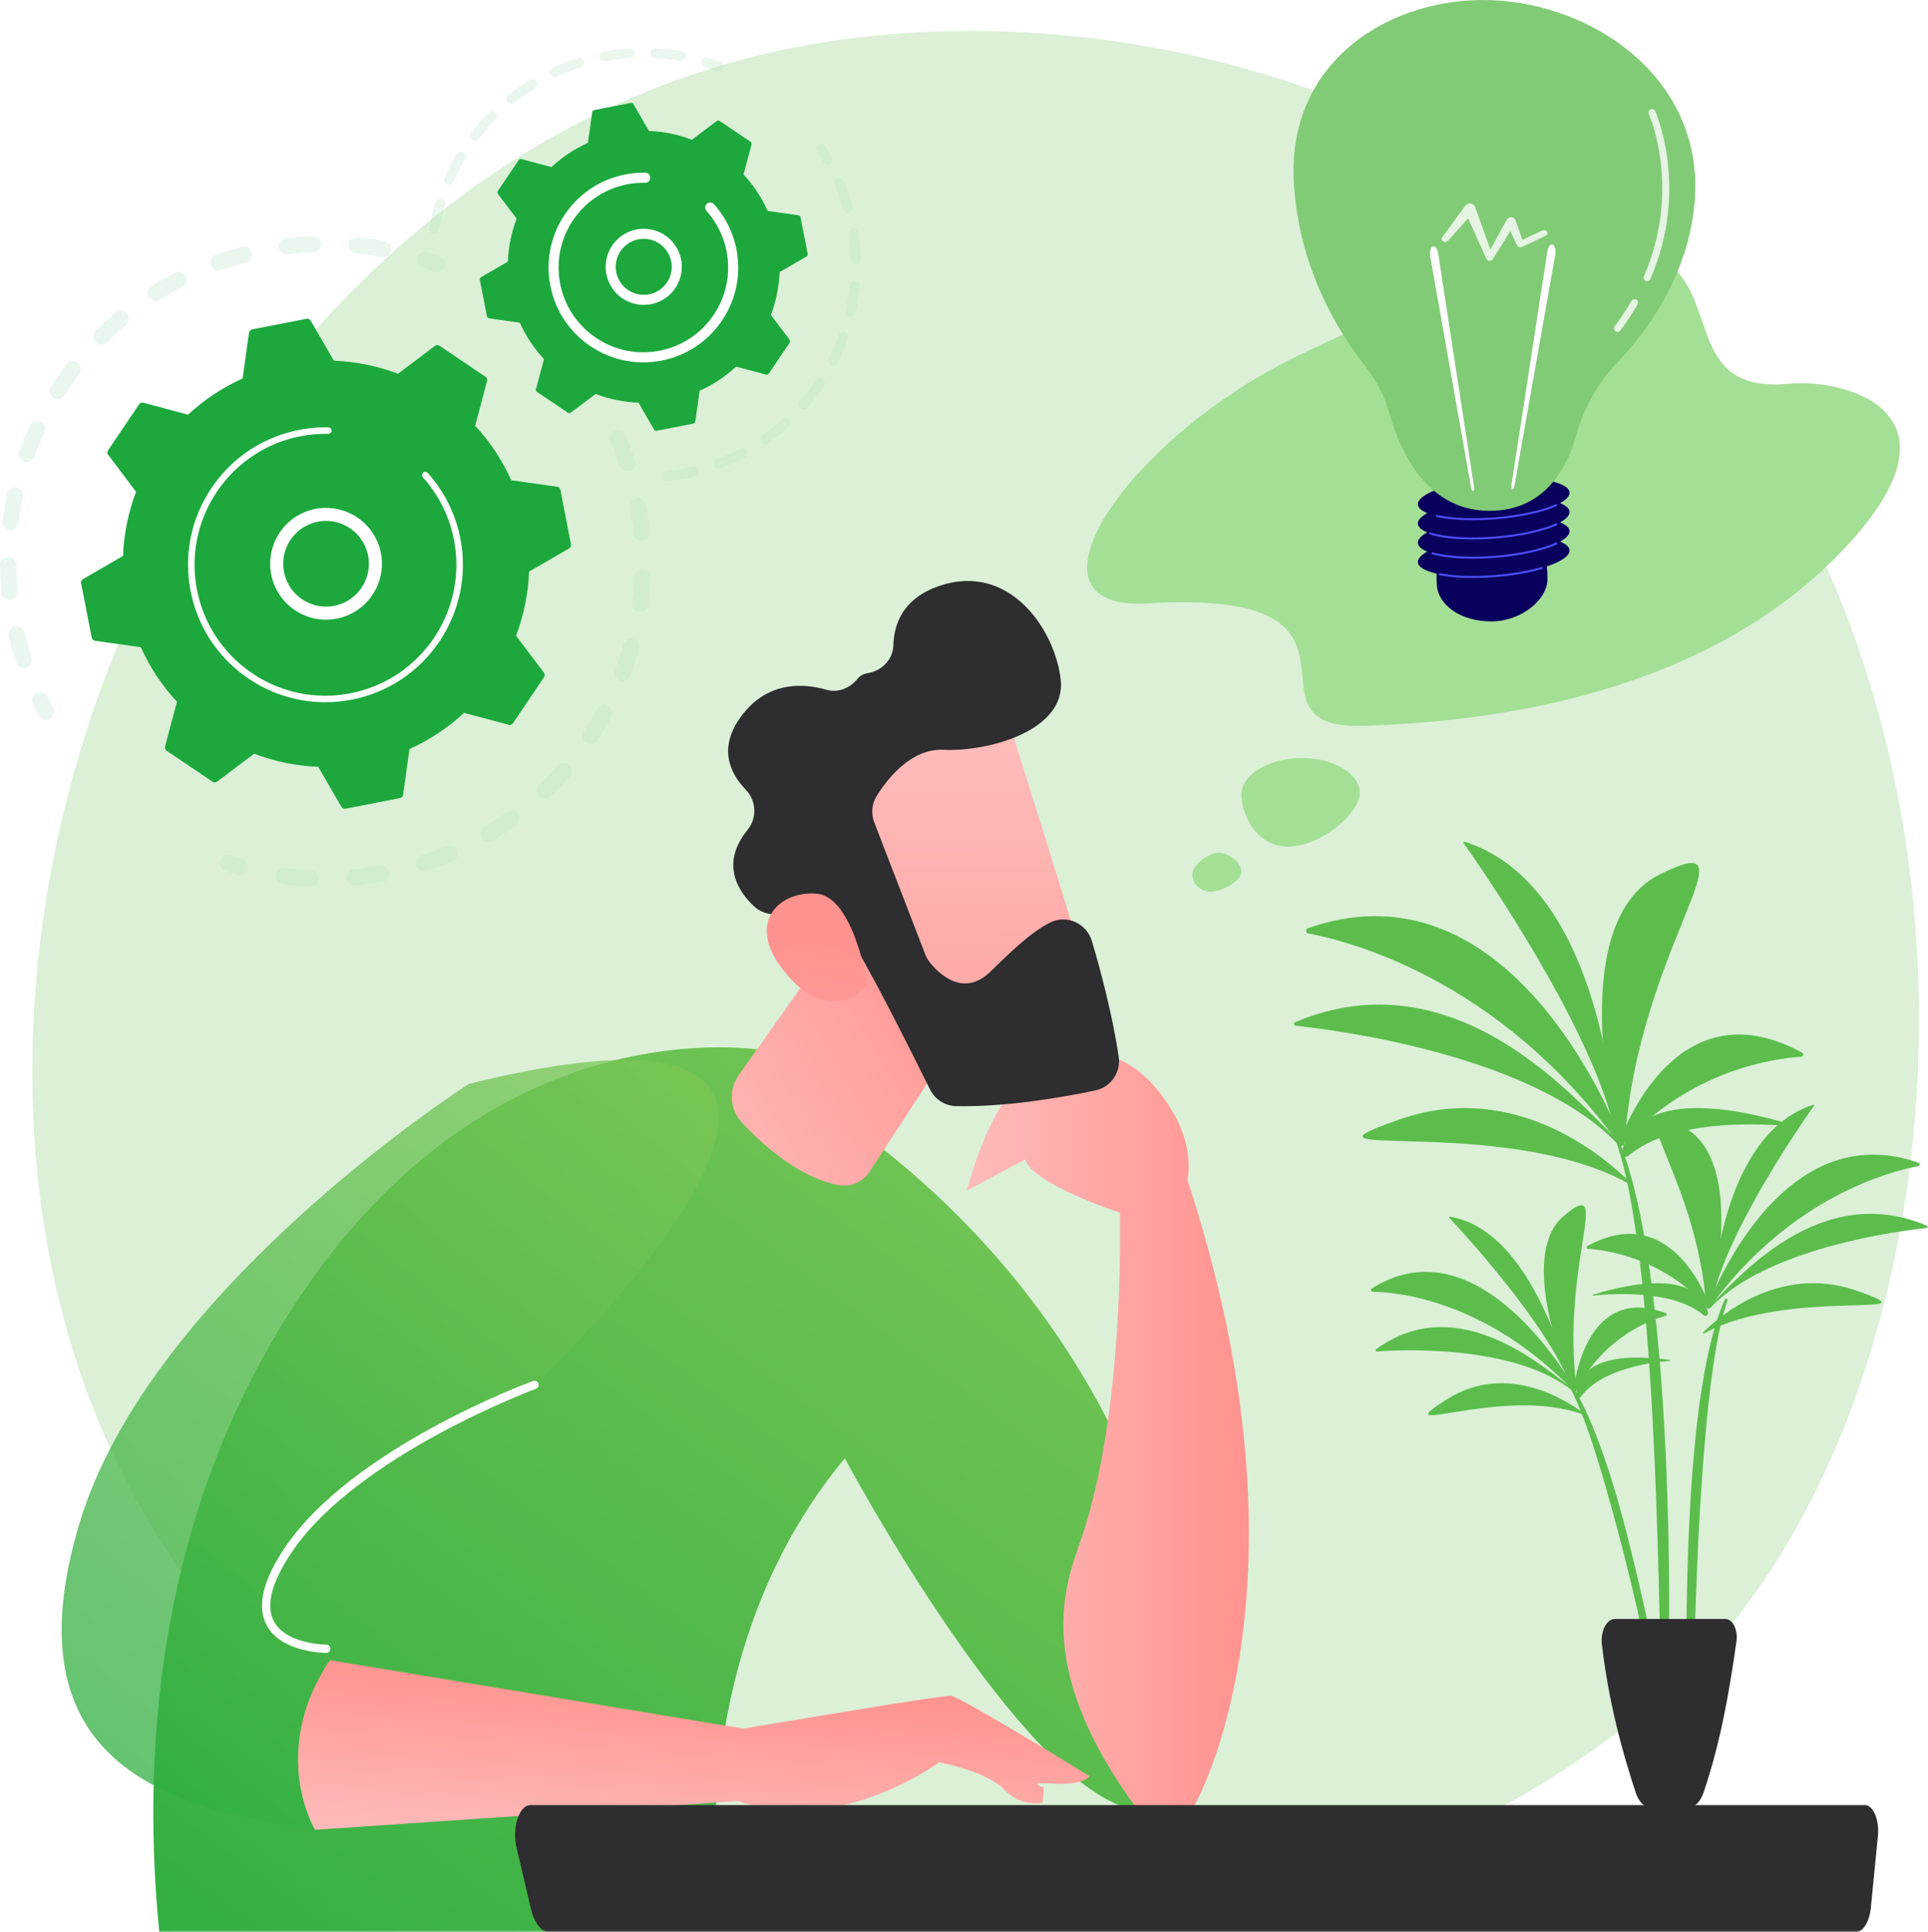
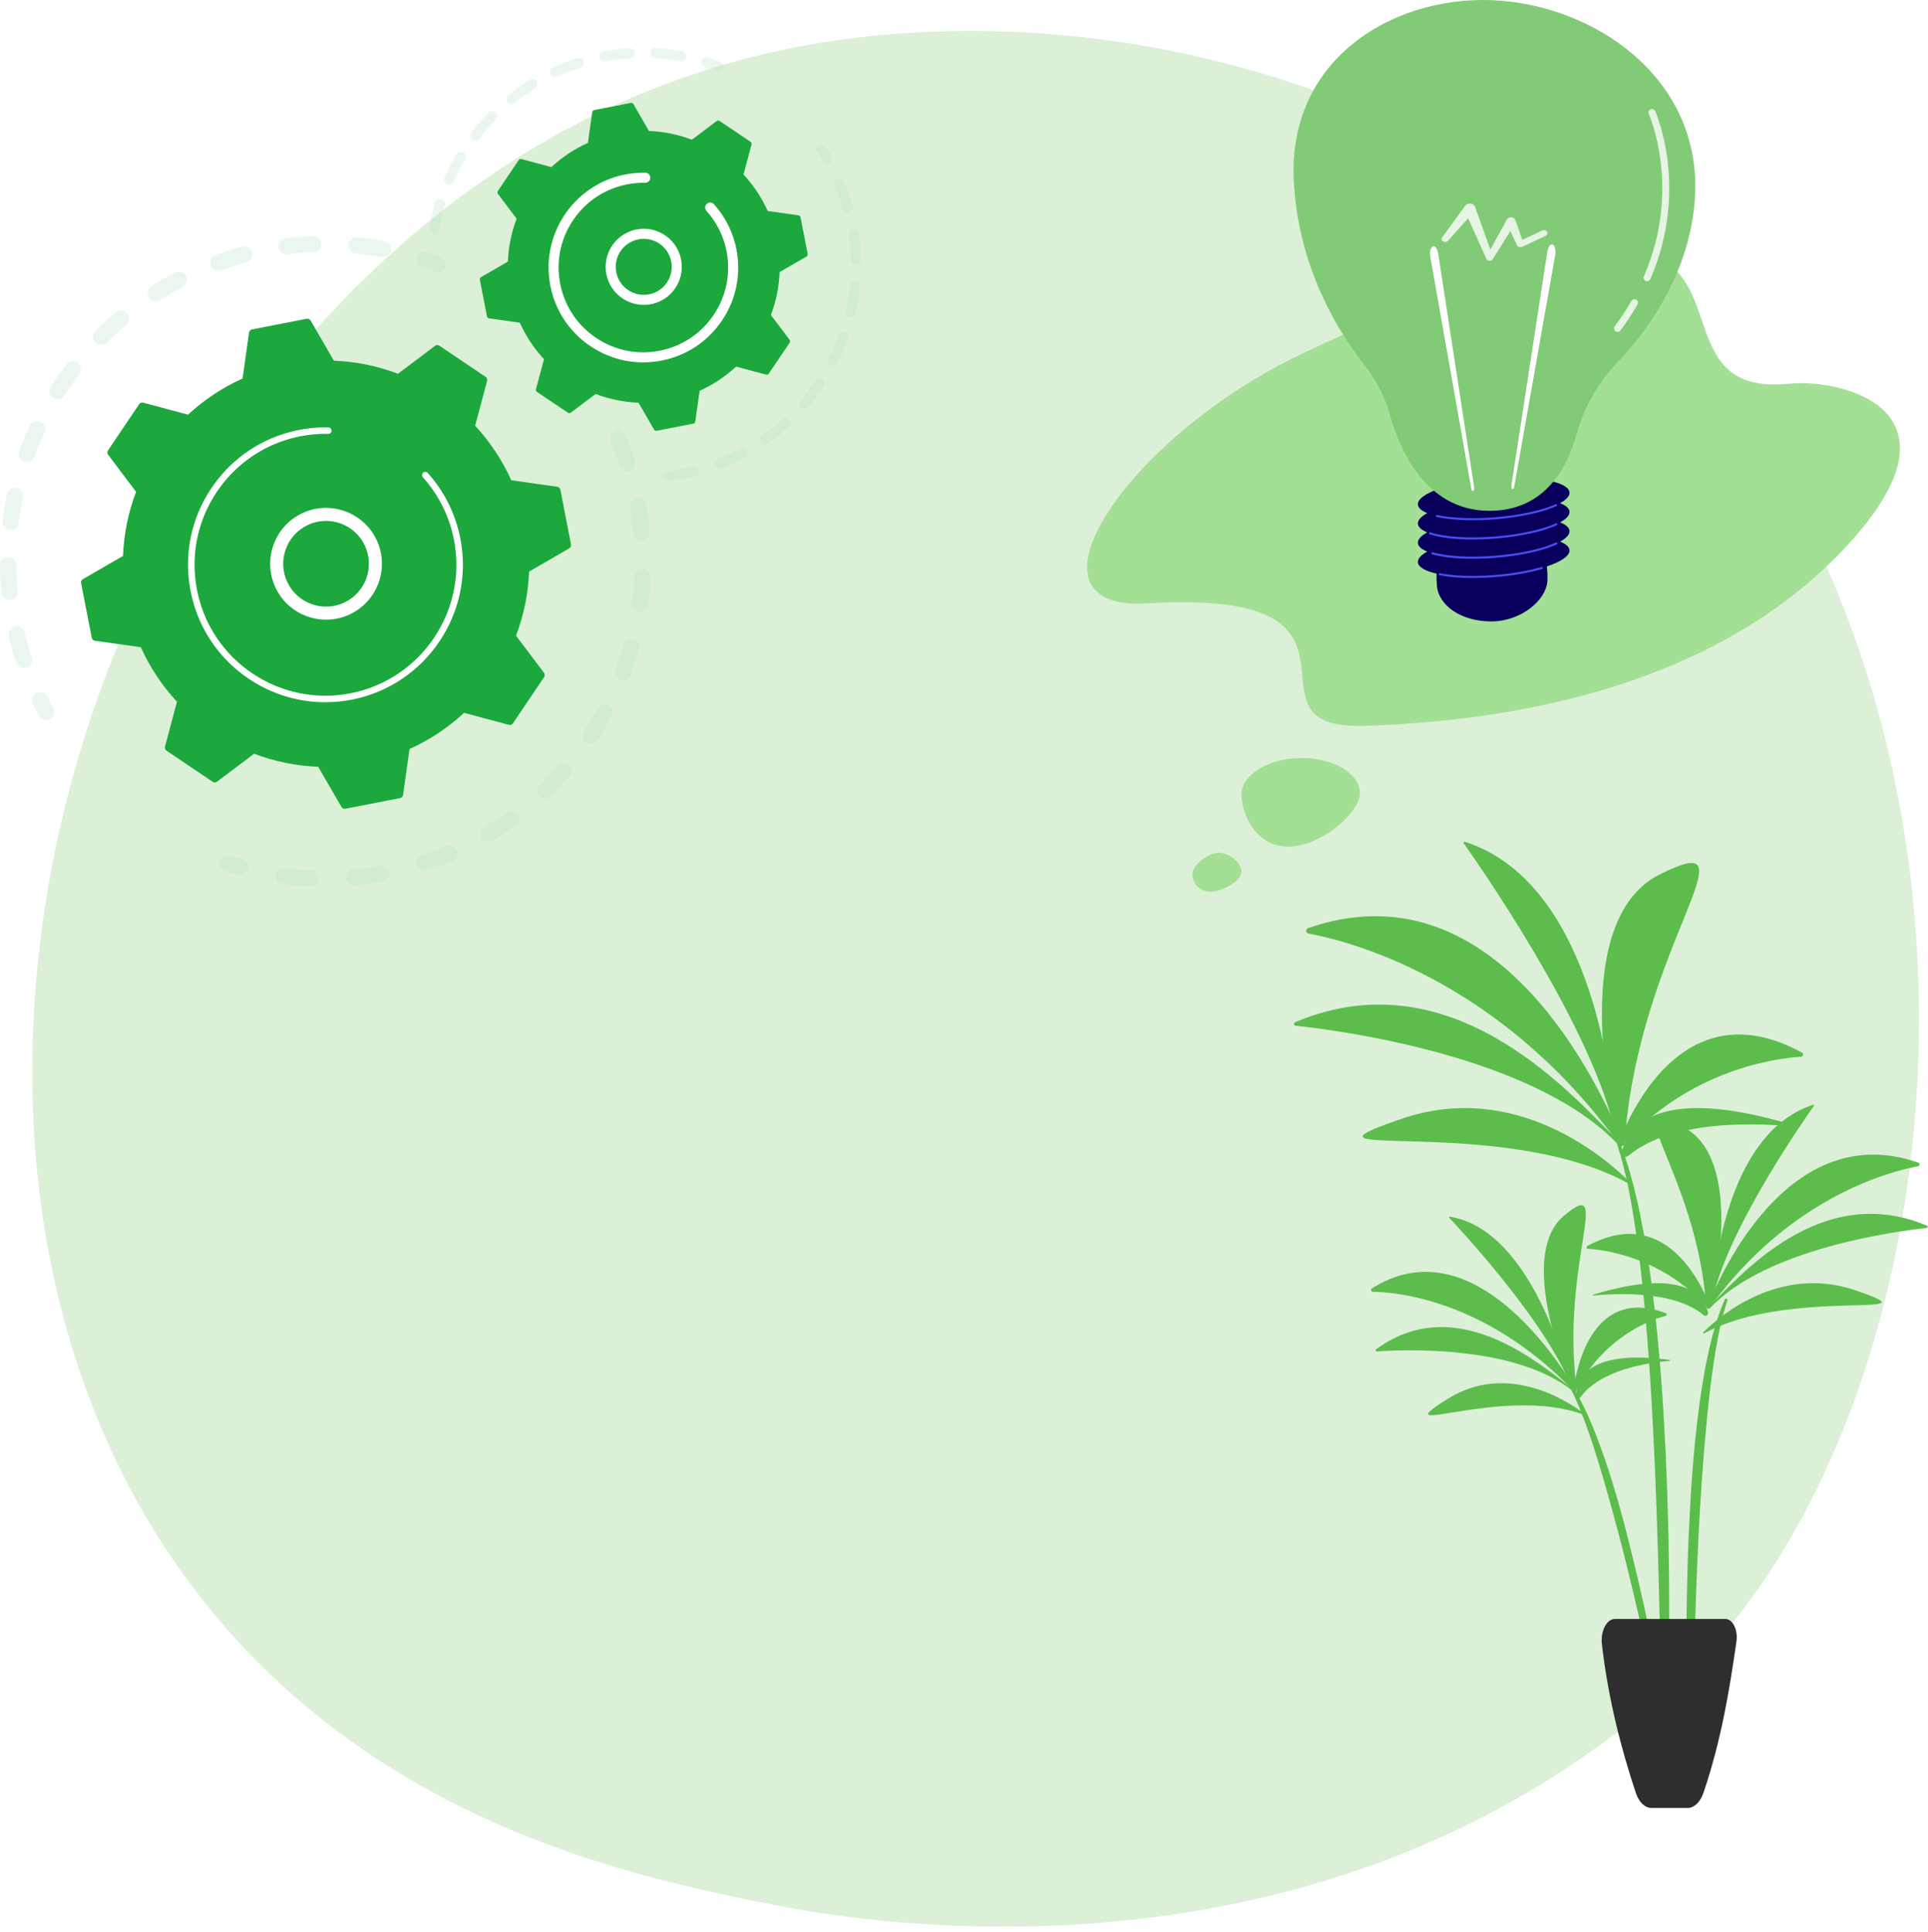
<svg xmlns="http://www.w3.org/2000/svg" width="485" height="486" viewBox="0 0 485 486" fill="none">
  <path d="M427.716 417.549C417.971 427.81 408.749 434.425 401.464 439.654C315.822 501.102 214.486 483.191 192.949 478.817C161.147 472.358 99.672 459.871 55.226 407.606C-12.017 328.529 -1.546 203.949 50.612 121.712C60.152 106.669 110.548 23.18 212.975 9.79C274.964 1.687 347.222 18.03 399.549 61.87C509.389 153.894 501.569 339.799 427.716 417.549Z" fill="#DBF0D7" />
  <g opacity="0.3">
    <path d="M154.869 108.213C155.861 107.913 156.938 108.406 157.349 109.382C158.245 111.518 159.063 113.723 159.779 115.937C160.127 117.014 159.535 118.17 158.458 118.518C158.445 118.522 158.432 118.525 158.419 118.53C157.352 118.852 156.221 118.262 155.876 117.199C155.198 115.094 154.42 112.999 153.569 110.971C153.13 109.927 153.621 108.726 154.665 108.287C154.733 108.256 154.801 108.232 154.869 108.213ZM159.906 125.346C159.982 125.323 160.062 125.304 160.142 125.29C161.256 125.092 162.322 125.835 162.52 126.951C162.926 129.241 163.239 131.57 163.448 133.875C163.55 135.002 162.724 135.996 161.592 136.102C160.464 136.205 159.467 135.373 159.366 134.247C159.168 132.056 158.87 129.844 158.484 127.666C158.299 126.632 158.926 125.642 159.906 125.346ZM161.046 143.162C161.265 143.096 161.498 143.066 161.739 143.077C162.87 143.132 163.742 144.093 163.686 145.224C163.573 147.543 163.357 149.884 163.046 152.185C162.892 153.307 161.86 154.091 160.739 153.941C159.619 153.789 158.832 152.756 158.983 151.635C159.279 149.45 159.485 147.226 159.592 145.024C159.634 144.137 160.24 143.406 161.046 143.162ZM158.172 160.79C158.532 160.68 158.929 160.67 159.319 160.779C160.409 161.086 161.044 162.219 160.738 163.308C160.108 165.543 159.375 167.778 158.557 169.952C158.158 171.01 156.976 171.546 155.917 171.149C154.857 170.751 154.322 169.569 154.719 168.509C155.495 166.446 156.193 164.323 156.79 162.198C156.987 161.498 157.523 160.986 158.172 160.79ZM151.44 177.335C151.946 177.182 152.51 177.224 153.012 177.497C154.007 178.038 154.374 179.283 153.833 180.276C152.726 182.311 151.517 184.328 150.237 186.269C149.614 187.214 148.344 187.477 147.398 186.854C146.453 186.231 146.192 184.96 146.815 184.013C148.032 182.168 149.181 180.252 150.234 178.318C150.5 177.824 150.94 177.485 151.44 177.335ZM141.216 191.976C141.872 191.778 142.612 191.912 143.164 192.397C144.015 193.146 144.097 194.441 143.35 195.29C141.818 197.032 140.193 198.731 138.517 200.338C137.699 201.121 136.402 201.095 135.619 200.277C134.835 199.46 134.862 198.162 135.68 197.379C137.27 195.852 138.816 194.239 140.271 192.582C140.532 192.286 140.861 192.082 141.216 191.976ZM70.719 218.369C70.99 218.287 71.283 218.261 71.582 218.301C73.765 218.594 75.991 218.796 78.196 218.898C79.327 218.952 80.201 219.911 80.147 221.041C80.095 222.172 79.134 223.046 78.003 222.992C75.681 222.882 73.336 222.672 71.037 222.364C69.915 222.214 69.128 221.182 69.278 220.059C69.387 219.238 69.972 218.594 70.719 218.369ZM128.009 203.98C128.824 203.735 129.738 204.015 130.263 204.743C130.926 205.662 130.719 206.943 129.802 207.604C127.92 208.963 125.957 210.257 123.966 211.447C122.993 212.023 121.736 211.714 121.153 210.742C120.572 209.771 120.889 208.513 121.86 207.93C123.75 206.798 125.614 205.57 127.402 204.28C127.593 204.144 127.799 204.045 128.009 203.98ZM88.573 218.729C88.702 218.691 88.837 218.663 88.978 218.649C91.173 218.446 93.387 218.145 95.561 217.755C96.675 217.555 97.742 218.296 97.94 219.41C98.14 220.524 97.401 221.594 96.285 221.789C93.998 222.198 91.667 222.517 89.359 222.731C88.232 222.835 87.233 222.007 87.128 220.879C87.034 219.894 87.659 219.006 88.573 218.729ZM112.454 212.733C113.445 212.434 114.522 212.925 114.933 213.898C115.373 214.94 114.884 216.143 113.841 216.585C111.706 217.487 109.502 218.308 107.294 219.027C107.28 219.032 107.266 219.036 107.252 219.041C106.187 219.363 105.055 218.775 104.711 217.713C104.361 216.636 104.949 215.48 106.027 215.13C108.126 214.448 110.218 213.666 112.247 212.81C112.315 212.78 112.385 212.754 112.454 212.733Z" fill="#BBE5C5" />
    <path d="M56.682 215.175C57.068 215.059 57.493 215.054 57.905 215.189C58.909 215.517 59.938 215.828 60.963 216.115C62.053 216.422 62.69 217.553 62.383 218.642C62.077 219.732 60.946 220.369 59.856 220.061C58.779 219.758 57.698 219.431 56.64 219.088C55.564 218.738 54.974 217.581 55.324 216.505C55.54 215.84 56.062 215.363 56.682 215.175Z" fill="#BBE5C5" />
  </g>
  <g opacity="0.3">
    <path d="M9.51 174.178C10.457 173.892 11.498 174.327 11.945 175.245C12.407 176.195 12.896 177.152 13.4 178.089C13.937 179.086 13.562 180.329 12.567 180.865C11.566 181.403 10.327 181.027 9.791 180.031C9.262 179.046 8.745 178.038 8.259 177.037C7.765 176.019 8.189 174.792 9.208 174.298C9.305 174.247 9.406 174.209 9.51 174.178Z" fill="#BBE5C5" />
    <path d="M58.135 62.829C59.038 62.556 59.949 62.298 60.867 62.054C61.962 61.764 63.085 62.415 63.376 63.509C63.666 64.604 63.01 65.732 61.92 66.017C59.8 66.581 57.707 67.229 55.677 67.953C54.609 68.332 53.439 67.777 53.058 66.71C52.677 65.643 53.234 64.47 54.3 64.091C55.555 63.642 56.847 63.219 58.135 62.829ZM71.493 59.997C71.603 59.964 71.718 59.94 71.834 59.926C74.104 59.642 76.41 59.452 78.69 59.362C79.822 59.316 80.775 60.197 80.821 61.327C80.866 62.458 79.985 63.415 78.854 63.457C76.689 63.544 74.497 63.725 72.341 63.993C71.218 64.134 70.193 63.335 70.054 62.213C69.928 61.207 70.553 60.279 71.493 59.997ZM44.414 68.409C45.34 68.129 46.362 68.538 46.823 69.425C47.345 70.43 46.954 71.667 45.95 72.191C44.028 73.19 42.122 74.285 40.288 75.446C39.33 76.05 38.065 75.766 37.459 74.809C36.854 73.851 37.139 72.584 38.096 71.98C40.03 70.757 42.035 69.605 44.059 68.552C44.174 68.492 44.294 68.444 44.414 68.409ZM89.069 59.755C89.318 59.68 89.586 59.652 89.861 59.678C92.136 59.901 94.428 60.223 96.673 60.636C97.787 60.841 98.523 61.91 98.318 63.022C98.113 64.136 97.046 64.872 95.932 64.667C93.8 64.275 91.622 63.969 89.462 63.758C88.336 63.649 87.511 62.646 87.621 61.518C87.704 60.667 88.298 59.988 89.069 59.755ZM29.824 78.185C30.583 77.956 31.439 78.18 31.984 78.826C32.715 79.691 32.605 80.984 31.74 81.715C30.087 83.111 28.47 84.599 26.933 86.134C26.132 86.935 24.834 86.935 24.033 86.134C23.233 85.334 23.233 84.037 24.033 83.236C25.65 81.619 27.352 80.053 29.095 78.582C29.316 78.396 29.564 78.264 29.824 78.185ZM17.733 90.927C18.34 90.745 19.022 90.844 19.565 91.257C20.467 91.941 20.644 93.227 19.959 94.128C18.646 95.858 17.391 97.663 16.229 99.493C15.623 100.45 14.356 100.732 13.399 100.124C12.443 99.517 12.159 98.252 12.767 97.294C13.99 95.368 15.31 93.469 16.692 91.648C16.965 91.293 17.332 91.049 17.733 90.927ZM8.706 106.004C9.167 105.865 9.679 105.885 10.153 106.103C11.181 106.575 11.634 107.791 11.162 108.82C10.257 110.795 9.425 112.83 8.689 114.87C8.304 115.935 7.131 116.487 6.064 116.102C4.999 115.718 4.447 114.544 4.832 113.478C5.606 111.333 6.482 109.191 7.434 107.111C7.69 106.556 8.163 106.167 8.706 106.004ZM3.184 122.688C3.504 122.593 3.85 122.572 4.2 122.647C5.307 122.882 6.014 123.969 5.779 125.078C5.328 127.203 4.962 129.37 4.693 131.521C4.552 132.644 3.525 133.441 2.404 133.3C1.279 133.159 0.484 132.134 0.625 131.011C0.909 128.745 1.293 126.463 1.769 124.227C1.93 123.466 2.491 122.897 3.184 122.688ZM1.457 140.184C1.636 140.13 1.828 140.1 2.024 140.097C3.156 140.081 4.087 140.988 4.101 142.119C4.129 144.286 4.25 146.479 4.461 148.641C4.571 149.769 3.744 150.77 2.62 150.879C1.494 150.989 0.489 150.166 0.38 149.038C0.157 146.765 0.03 144.455 0 142.173C-0.012 141.239 0.604 140.441 1.457 140.184ZM3.613 157.62C3.654 157.608 3.695 157.598 3.735 157.587C4.837 157.326 5.942 158.008 6.202 159.11C6.569 160.666 6.99 162.227 7.451 163.754C7.618 164.307 7.791 164.857 7.97 165.402C8.322 166.479 7.733 167.637 6.656 167.987C5.573 168.363 4.423 167.75 4.071 166.674C3.883 166.1 3.702 165.522 3.526 164.941C3.041 163.334 2.599 161.691 2.212 160.055C1.963 158.994 2.585 157.932 3.613 157.62Z" fill="#BBE5C5" />
    <path d="M106.314 63.407C106.704 63.288 107.132 63.285 107.548 63.422C108.601 63.77 109.668 64.148 110.717 64.543C111.777 64.942 112.312 66.125 111.913 67.184C111.513 68.244 110.333 68.778 109.273 68.379C108.275 68.003 107.263 67.645 106.263 67.314C105.19 66.959 104.605 65.8 104.96 64.724C105.177 64.068 105.696 63.595 106.314 63.407Z" fill="#BBE5C5" />
  </g>
  <path d="M110.541 86.968C110.202 86.74 109.756 86.752 109.429 86.998L100.116 94.015C95.025 92.082 89.589 90.947 83.988 90.734L78.152 80.646C77.947 80.293 77.541 80.107 77.139 80.185L63.41 82.86C63.008 82.939 62.702 83.262 62.644 83.668L61.022 95.207C55.91 97.505 51.298 100.598 47.305 104.302L36.039 101.292C35.644 101.186 35.226 101.343 34.998 101.682L27.181 113.281C26.953 113.62 26.964 114.066 27.211 114.393L34.229 123.706C32.295 128.797 31.16 134.233 30.95 139.834L20.862 145.67C20.508 145.875 20.322 146.281 20.401 146.683L23.076 160.412C23.154 160.812 23.478 161.12 23.883 161.178L35.423 162.8C37.72 167.912 40.813 172.524 44.517 176.517L41.508 187.783C41.403 188.178 41.558 188.596 41.898 188.824L53.496 196.641C53.836 196.869 54.281 196.857 54.608 196.611L63.922 189.593C69.013 191.527 74.448 192.662 80.049 192.874L85.885 202.962C86.091 203.316 86.496 203.502 86.898 203.423L100.627 200.748C101.03 200.67 101.336 200.346 101.393 199.941L103.015 188.401C108.127 186.104 112.74 183.011 116.732 179.307L127.999 182.316C128.394 182.422 128.811 182.266 129.041 181.926L136.858 170.328C137.086 169.988 137.074 169.543 136.828 169.216L129.811 159.902C131.744 154.811 132.879 149.375 133.09 143.775L143.178 137.939C143.531 137.735 143.717 137.328 143.639 136.926L140.964 123.197C140.885 122.794 140.562 122.488 140.156 122.431L128.617 120.809C126.319 115.697 123.226 111.084 119.522 107.092L122.53 95.825C122.636 95.43 122.48 95.013 122.14 94.783L110.541 86.968Z" fill="#1CA83D" />
  <path d="M77.963 128.343C84.524 126.361 91.74 129.44 94.743 135.822C98.043 142.838 95.019 151.229 88.005 154.529C84.606 156.129 80.789 156.308 77.256 155.034C73.723 153.762 70.896 151.189 69.298 147.79C65.998 140.774 69.022 132.383 76.036 129.083C76.668 128.785 77.312 128.54 77.963 128.343ZM85.114 152.134C85.621 151.981 86.119 151.791 86.608 151.562C91.986 149.033 94.304 142.596 91.773 137.218C89.243 131.84 82.81 129.52 77.43 132.052C72.052 134.581 69.734 141.018 72.264 146.396C73.49 149.001 75.656 150.973 78.366 151.95C80.568 152.742 82.914 152.799 85.114 152.134Z" fill="white" />
  <path d="M71.816 108.987C72.942 108.646 74.092 108.36 75.263 108.132C75.632 108.061 76.001 107.995 76.372 107.934C78.201 107.638 80.05 107.488 81.891 107.487C81.916 107.487 81.942 107.487 81.966 107.487C82.037 107.487 82.109 107.487 82.18 107.488C82.32 107.488 82.457 107.492 82.596 107.494C82.96 107.501 83.265 107.744 83.365 108.075C83.39 108.155 83.402 108.242 83.4 108.329C83.392 108.782 83.016 109.14 82.565 109.132C80.234 109.085 77.885 109.29 75.579 109.739C64.124 111.969 55.211 119.921 51.224 130.049C49.004 135.681 48.312 141.989 49.553 148.359C49.77 149.476 50.042 150.575 50.367 151.649C52.553 158.882 57.122 165.091 63.471 169.37C70.766 174.286 79.538 176.068 88.171 174.385C106.001 170.909 117.669 153.588 114.199 135.765C113.985 134.666 113.716 133.582 113.394 132.517C112 127.903 109.612 123.646 106.385 120.058C106.302 119.966 106.244 119.86 106.21 119.747C106.121 119.453 106.203 119.119 106.446 118.899C106.784 118.598 107.301 118.622 107.604 118.96C110.991 122.727 113.499 127.196 114.963 132.04C115.3 133.157 115.582 134.296 115.809 135.448C119.453 154.16 107.191 172.348 88.486 175.991C79.421 177.758 70.213 175.887 62.556 170.726C55.89 166.234 51.093 159.716 48.797 152.122C48.456 150.994 48.171 149.842 47.943 148.669C46.178 139.604 48.047 130.395 53.208 122.737C57.698 116.078 64.22 111.281 71.816 108.987Z" fill="white" />
  <g opacity="0.3">
    <path d="M206.216 36.269C206.74 36.11 207.326 36.307 207.641 36.789C208.23 37.689 208.799 38.618 209.331 39.553C209.678 40.16 209.467 40.933 208.86 41.28C208.252 41.63 207.479 41.415 207.133 40.808C206.625 39.919 206.082 39.031 205.521 38.173C205.138 37.588 205.304 36.803 205.889 36.42C205.991 36.354 206.103 36.303 206.216 36.269Z" fill="#BBE5C5" />
    <path d="M210.772 44.877C211.387 44.691 212.053 44.997 212.306 45.603C213.018 47.31 213.651 49.075 214.186 50.847C214.299 51.22 214.407 51.596 214.513 51.973C214.701 52.647 214.264 53.331 213.634 53.535C212.96 53.722 212.262 53.329 212.074 52.656C211.973 52.295 211.871 51.935 211.763 51.58C211.253 49.892 210.649 48.209 209.97 46.58C209.7 45.934 210.007 45.192 210.651 44.922C210.691 44.905 210.732 44.889 210.772 44.877ZM214.307 57.539C214.365 57.522 214.424 57.508 214.485 57.499C215.176 57.395 215.822 57.87 215.928 58.563C216.264 60.78 216.466 63.039 216.528 65.276C216.547 65.976 215.992 66.557 215.298 66.576C214.598 66.595 214.017 66.045 213.998 65.346C213.938 63.214 213.747 61.059 213.425 58.942C213.328 58.31 213.714 57.719 214.307 57.539ZM214.664 70.68C214.817 70.633 214.983 70.616 215.153 70.632C215.85 70.699 216.358 71.319 216.29 72.015C216.072 74.245 215.714 76.485 215.221 78.674C215.068 79.359 214.393 79.785 213.707 79.632C213.025 79.479 212.596 78.802 212.75 78.119C213.22 76.032 213.562 73.897 213.77 71.77C213.822 71.244 214.189 70.825 214.664 70.68ZM211.78 83.508C212.031 83.431 212.308 83.433 212.572 83.529C213.23 83.765 213.573 84.491 213.336 85.149C212.577 87.262 211.681 89.344 210.672 91.342C210.355 91.965 209.592 92.214 208.971 91.899C208.346 91.584 208.097 90.821 208.412 90.197C209.375 88.294 210.231 86.307 210.953 84.293C211.094 83.899 211.409 83.621 211.78 83.508ZM205.852 95.242C206.202 95.136 206.597 95.183 206.924 95.403C207.504 95.792 207.659 96.577 207.271 97.159C206.023 99.019 204.648 100.822 203.184 102.514C202.726 103.045 201.927 103.102 201.398 102.645C200.869 102.187 200.812 101.386 201.268 100.859C202.663 99.244 203.976 97.524 205.166 95.749C205.337 95.496 205.582 95.324 205.852 95.242ZM197.256 105.181C197.71 105.043 198.223 105.168 198.563 105.544C199.031 106.063 198.991 106.864 198.472 107.332C196.808 108.834 195.037 110.247 193.204 111.528C192.628 111.929 191.841 111.789 191.441 111.217C191.04 110.644 191.18 109.854 191.752 109.454C193.5 108.23 195.19 106.885 196.775 105.452C196.916 105.323 197.082 105.233 197.256 105.181ZM186.494 112.714C187.062 112.541 187.69 112.79 187.979 113.333C188.306 113.951 188.069 114.717 187.451 115.044C185.478 116.088 183.41 117.023 181.311 117.822C180.651 118.06 179.925 117.74 179.677 117.087C179.428 116.435 179.757 115.704 180.411 115.455C182.416 114.694 184.386 113.803 186.268 112.808C186.341 112.767 186.416 112.736 186.494 112.714ZM167.723 118.551C167.792 118.53 167.865 118.515 167.942 118.506C169.775 118.29 171.628 117.968 173.451 117.552C173.727 117.491 173.997 117.427 174.267 117.361C174.946 117.194 175.632 117.608 175.799 118.288C175.968 118.969 175.553 119.676 174.873 119.822C174.586 119.891 174.298 119.961 174.008 120.025C172.104 120.461 170.159 120.796 168.238 121.023C167.543 121.105 166.913 120.608 166.832 119.914C166.759 119.293 167.145 118.725 167.723 118.551Z" fill="#BBE5C5" />
  </g>
  <g opacity="0.3">
    <path d="M145.327 14.579C145.988 14.378 146.69 14.747 146.901 15.409C147.111 16.075 146.742 16.787 146.076 16.998C144.069 17.633 142.083 18.395 140.173 19.264C139.538 19.546 138.786 19.274 138.496 18.637C138.205 18 138.487 17.25 139.122 16.96C141.124 16.049 143.205 15.249 145.31 14.584C145.315 14.582 145.322 14.58 145.327 14.579ZM151.609 13C151.652 12.986 151.696 12.976 151.743 12.967C153.908 12.558 156.122 12.278 158.32 12.131C159.018 12.086 159.62 12.614 159.667 13.312C159.714 14.009 159.182 14.612 158.489 14.66C156.391 14.8 154.28 15.068 152.213 15.457C151.525 15.588 150.864 15.136 150.735 14.448C150.611 13.804 150.998 13.184 151.609 13ZM133.563 19.939C134.101 19.777 134.7 19.988 135.008 20.489C135.373 21.085 135.187 21.864 134.59 22.23C132.795 23.333 131.053 24.552 129.41 25.859C128.86 26.292 128.066 26.203 127.631 25.655C127.196 25.109 127.287 24.311 127.835 23.876C129.556 22.508 131.384 21.229 133.265 20.073C133.361 20.016 133.46 19.971 133.563 19.939ZM164.516 12.152C164.654 12.111 164.802 12.091 164.953 12.1C167.155 12.224 169.372 12.486 171.541 12.878C172.228 13.002 172.686 13.661 172.563 14.349C172.437 15.035 171.779 15.492 171.092 15.369C169.024 14.995 166.911 14.746 164.81 14.627C164.112 14.587 163.578 13.99 163.618 13.292C163.649 12.748 164.022 12.302 164.516 12.152ZM123.445 27.986C123.875 27.857 124.359 27.96 124.7 28.296C125.2 28.786 125.205 29.589 124.714 30.087C123.24 31.583 121.842 33.186 120.56 34.852C120.133 35.407 119.338 35.51 118.784 35.082C118.231 34.655 118.126 33.86 118.555 33.306C119.9 31.561 121.366 29.879 122.911 28.309C123.064 28.153 123.249 28.045 123.445 27.986ZM115.552 38.223C115.881 38.124 116.247 38.157 116.565 38.347C117.166 38.704 117.364 39.482 117.007 40.082C115.932 41.894 114.957 43.786 114.111 45.706C113.829 46.346 113.081 46.635 112.442 46.353C111.801 46.071 111.513 45.325 111.794 44.684C112.682 42.67 113.704 40.688 114.83 38.789C114.999 38.507 115.26 38.312 115.552 38.223ZM110.339 50.059C110.571 49.989 110.823 49.984 111.072 50.06C111.742 50.262 112.12 50.969 111.918 51.639C111.307 53.655 110.815 55.724 110.456 57.792C110.336 58.479 109.68 58.942 108.992 58.822C108.303 58.702 107.842 58.048 107.962 57.358C108.34 55.192 108.855 53.019 109.495 50.905C109.621 50.483 109.948 50.177 110.339 50.059Z" fill="#BBE5C5" />
    <path d="M177.302 14.465C177.535 14.394 177.793 14.391 178.044 14.469C179.079 14.791 180.108 15.144 181.105 15.52C181.76 15.767 182.09 16.498 181.843 17.153C181.594 17.805 180.867 18.136 180.21 17.891C179.26 17.532 178.277 17.195 177.29 16.887C176.622 16.679 176.249 15.969 176.458 15.301C176.588 14.885 176.912 14.582 177.302 14.465Z" fill="#BBE5C5" />
  </g>
  <path d="M181.023 30.428C180.797 30.274 180.498 30.283 180.28 30.447L174.047 35.143C170.641 33.849 167.003 33.089 163.256 32.948L159.352 26.198C159.215 25.961 158.943 25.838 158.675 25.89L149.489 27.679C149.221 27.732 149.015 27.949 148.977 28.219L147.891 35.941C144.471 37.48 141.385 39.548 138.711 42.026L131.173 40.013C130.909 39.943 130.629 40.047 130.475 40.274L125.245 48.035C125.092 48.261 125.101 48.56 125.264 48.779L129.96 55.012C128.667 58.418 127.906 62.056 127.765 65.803L121.016 69.707C120.779 69.845 120.655 70.116 120.708 70.384L122.497 79.571C122.549 79.839 122.767 80.046 123.036 80.082L130.759 81.169C132.296 84.589 134.367 87.675 136.844 90.346L134.83 97.886C134.76 98.151 134.865 98.431 135.091 98.582L142.854 103.813C143.08 103.966 143.379 103.957 143.597 103.793L149.83 99.097C153.236 100.391 156.874 101.151 160.621 101.292L164.527 108.042C164.664 108.279 164.936 108.402 165.204 108.35L174.39 106.561C174.658 106.509 174.864 106.291 174.902 106.021L175.988 98.299C179.408 96.762 182.494 94.691 185.167 92.214L192.705 94.228C192.97 94.299 193.25 94.193 193.403 93.966L198.634 86.206C198.787 85.979 198.778 85.68 198.614 85.461L193.919 79.228C195.212 75.822 195.972 72.184 196.113 68.437L202.863 64.533C203.1 64.395 203.223 64.124 203.171 63.856L201.382 54.669C201.33 54.401 201.112 54.196 200.842 54.158L193.12 53.072C191.583 49.651 189.513 46.566 187.035 43.892L189.049 36.354C189.12 36.089 189.014 35.809 188.788 35.656L181.023 30.428Z" fill="#1CA83D" />
  <path d="M159.189 57.947C161.143 57.357 163.228 57.407 165.185 58.112C167.592 58.979 169.517 60.732 170.605 63.047C172.852 67.824 170.794 73.54 166.015 75.789C161.227 78.031 155.52 75.977 153.271 71.199C152.181 68.884 152.059 66.284 152.926 63.877C153.793 61.47 155.546 59.545 157.861 58.455C158.296 58.251 158.738 58.083 159.189 57.947ZM163.971 73.867C164.297 73.768 164.621 73.646 164.937 73.496C168.452 71.841 169.966 67.638 168.312 64.122C167.512 62.42 166.095 61.13 164.325 60.493C162.553 59.856 160.642 59.947 158.938 60.745C157.236 61.546 155.946 62.963 155.309 64.733C154.672 66.505 154.761 68.416 155.563 70.12C157.067 73.317 160.684 74.861 163.971 73.867Z" fill="white" />
  <path d="M154.926 44.468C155.694 44.237 156.479 44.042 157.281 43.885C158.875 43.574 160.501 43.426 162.121 43.443C162.195 43.445 162.268 43.445 162.339 43.447C162.901 43.457 163.371 43.833 163.526 44.345C163.564 44.468 163.582 44.602 163.58 44.738C163.566 45.438 162.986 45.989 162.288 45.977C160.778 45.948 159.257 46.08 157.767 46.371C157.685 46.386 157.603 46.404 157.521 46.419C154.004 47.14 150.798 48.71 148.123 50.964C146.671 52.188 145.374 53.615 144.271 55.221C144.262 55.233 144.253 55.247 144.245 55.259C144.217 55.3 144.191 55.34 144.163 55.38C140.981 60.102 139.827 65.781 140.917 71.37C141.058 72.094 141.234 72.804 141.444 73.5C142.859 78.182 145.816 82.203 149.929 84.973C154.651 88.155 160.33 89.307 165.919 88.219C171.504 87.13 176.34 83.931 179.523 79.209C182.705 74.487 183.859 68.808 182.769 63.219C182.632 62.507 182.456 61.806 182.249 61.116C181.345 58.13 179.8 55.373 177.711 53.051C177.582 52.908 177.492 52.744 177.441 52.57C177.304 52.116 177.429 51.601 177.807 51.263C178.327 50.797 179.126 50.837 179.596 51.359C181.932 53.958 183.664 57.04 184.673 60.382C184.906 61.153 185.101 61.938 185.256 62.733C186.475 68.987 185.185 75.34 181.624 80.624C178.063 85.906 172.664 89.49 166.407 90.705C160.153 91.923 153.8 90.633 148.518 87.072C143.917 83.973 140.609 79.475 139.027 74.238C138.792 73.46 138.593 72.665 138.437 71.857C136.073 59.75 143.364 47.96 154.926 44.468Z" fill="white" />
  <mask id="mask0_1923_52293" style="mask-type:luminance" maskUnits="userSpaceOnUse" x="11" y="144" width="468" height="342">
-     <path d="M478.114 144.07H11.204V486H478.114V144.07Z" fill="white" />
-   </mask>
+     </mask>
  <g mask="url(#mask0_1923_52293)">
    <path d="M48.285 530.82C48.285 530.82 63.303 537.39 89.046 525.492C114.79 513.592 184.79 512.407 184.79 512.407C184.79 512.407 162.113 427.535 212.506 366.814C212.506 366.814 253.094 442.785 281.618 454.123L294.395 454.709V400.512C294.395 400.512 283.56 333.605 215.026 283.642L193.687 264.409C193.687 264.409 118.654 249.281 67.628 338.788C16.601 428.297 48.285 530.82 48.285 530.82Z" fill="url(#paint0_linear_1923_52293)" />
    <path d="M298.708 296.79C299.421 293.028 299.691 284.23 290.616 273.507C278.476 259.16 262.9 266.475 262.9 266.475C249.1 274.203 243.271 299.437 243.271 299.437L257.862 291.65C260.072 298.069 281.62 304.991 281.62 304.991L281.74 304.946C281.949 318.903 281.611 359.61 271.711 387.922C267.833 399.015 259.945 419.622 285.988 454.937L300.337 454.351C300.337 454.349 332.491 399.768 298.708 296.79Z" fill="url(#paint1_linear_1923_52293)" />
    <path d="M225.768 214.051L185.811 270.471C183.214 274.139 183.568 279.113 186.64 282.392C192.023 288.139 201.102 296.236 210.889 298.084C213.927 298.659 217.019 297.383 218.707 294.791L239.957 262.173C239.957 262.173 244.024 210.932 225.768 214.051Z" fill="url(#paint2_linear_1923_52293)" />
-     <path d="M252.301 177.379C252.968 178.266 274.583 248.358 274.583 248.358L234.299 259.851L203.941 196.462C203.943 196.462 241.153 162.523 252.301 177.379Z" fill="url(#paint3_linear_1923_52293)" />
    <path d="M219.931 206.868L232.751 240.072C233.031 240.796 233.416 241.464 233.898 242.072C236.051 244.773 242.31 251.136 249.241 244.325C254.492 239.167 259.442 234.425 264.159 232.055C268.313 229.966 273.347 232.243 274.671 236.702C276.657 243.384 279.785 254.857 281.417 265.793C282.008 269.746 279.418 273.481 275.507 274.299C267.307 276.015 252.997 278.518 240.46 278.225C237.68 278.161 235.186 276.521 233.952 274.029C229.312 264.649 217.659 241.368 213.275 235.167C209.244 229.465 200.141 229.498 195.499 229.935C193.344 230.139 191.219 229.418 189.641 227.935C185.94 224.461 180.982 217.457 188.043 208.758C190.499 205.733 190.293 201.431 187.59 198.623C183.683 194.566 180.445 188.09 186.617 179.955C193.156 171.336 201.996 171.802 207.954 173.513C210.859 174.347 213.825 173.074 215.733 170.73C216.289 170.048 217.078 169.524 218.194 169.344C221.835 168.758 224.633 165.956 224.736 162.271C224.889 156.823 227.242 150.49 236.232 147.402C253.801 141.368 265.354 158.174 266.822 170.921C268.289 183.671 248.87 189.129 237.343 188.601C229.354 188.236 223.462 195.563 220.597 200.096C219.316 202.123 219.066 204.628 219.931 206.868Z" fill="#2E2D2F" />
    <path d="M218.269 247.723C218.269 247.723 214.76 225.618 205.497 224.8C196.236 223.982 187.472 231.829 197.012 244.016C208.877 259.174 218.269 247.723 218.269 247.723Z" fill="url(#paint4_linear_1923_52293)" />
    <g filter="url(#filter0_b_1923_52293)">
      <path d="M118.019 272.603C118.019 272.603 37.477 323.973 19.844 383.613C2.211 443.251 41.673 454.986 79.247 460.268L82.076 414.728C82.076 414.728 55.754 414.728 72.545 389.835C89.335 364.943 134.458 348.347 134.458 348.347C134.458 348.347 248.785 240.477 118.019 272.603Z" fill="url(#paint5_linear_1923_52293)" fill-opacity="0.75" />
    </g>
    <path d="M82.076 415.765C81.614 415.765 70.736 415.685 67.069 408.788C64.566 404.08 66.118 397.507 71.686 389.256C88.472 364.37 132.246 348.056 134.101 347.374C134.639 347.177 135.236 347.452 135.432 347.99C135.629 348.528 135.354 349.123 134.818 349.322C134.369 349.487 89.816 366.091 73.406 390.417C68.305 397.981 66.787 403.832 68.898 407.81C71.977 413.611 81.976 413.692 82.077 413.692C82.65 413.694 83.113 414.157 83.113 414.732C83.111 415.302 82.648 415.765 82.076 415.765Z" fill="white" />
    <path d="M79.247 460.268C79.247 460.268 67.481 440.82 82.977 417.584L186.995 434.807C186.995 434.807 236.786 426.382 239.167 426.553C241.548 426.724 274.043 446.739 274.043 446.739C274.043 446.739 272.952 449.06 265.219 448.631C257.486 448.203 262.563 449.566 262.563 449.566L262.282 453.472C262.282 453.472 256.899 454.706 252.581 450.113C248.263 445.519 236.26 443.295 236.26 443.295C236.26 443.295 210.748 462.146 185.686 453.024L79.247 460.268Z" fill="url(#paint6_linear_1923_52293)" />
    <path d="M230.592 788.391C229.777 788.391 228.95 788.224 228.153 787.874C225.018 786.492 223.57 782.771 224.919 779.559L354.49 471.027C355.838 467.817 359.467 466.336 362.606 467.714C365.74 469.096 367.188 472.818 365.839 476.029L236.269 784.562C235.265 786.956 232.985 788.391 230.592 788.391Z" fill="#2E2D2F" />
    <path d="M376.557 788.391C374.162 788.391 371.884 786.956 370.88 784.561L241.309 476.029C239.96 472.817 241.409 469.096 244.543 467.714C247.676 466.332 251.31 467.815 252.659 471.026L382.23 779.559C383.578 782.769 382.13 786.492 378.996 787.874C378.2 788.223 377.372 788.391 376.557 788.391Z" fill="#2E2D2F" />
    <path d="M472.4 461.814C472.588 459.901 472.332 457.924 471.7 456.42C471.07 454.918 470.131 454.048 469.14 454.048H133.4C132.096 454.048 130.883 455.353 130.18 457.511C129.479 459.67 129.383 462.383 129.929 464.708L133.567 480.187C134.401 483.73 136.206 486 138.191 486H466.832C468.681 486 470.268 483.424 470.62 479.858L472.4 461.814Z" fill="#2E2D2F" />
  </g>
  <path d="M327.181 89.154C283.226 110.138 254.349 153.809 288.481 151.769C352.559 147.941 309.311 183.632 343.011 182.581C376.712 181.531 428.877 174.343 463.01 138.974C497.143 103.605 463.964 95.152 450.13 96.52C404.581 101.029 464.86 23.425 327.181 89.154Z" fill="#A4DF96" />
  <path d="M312.289 199.961C312.381 204.939 316.043 213.108 324.267 212.956C332.491 212.805 342.163 204.389 342.071 199.411C341.979 194.434 335.238 190.523 327.014 190.674C318.79 190.826 312.199 194.984 312.289 199.961Z" fill="#A4DF96" />
  <path d="M299.943 220.021C299.987 222.431 302.107 224.346 304.677 224.299C307.248 224.252 312.332 221.69 312.287 219.279C312.243 216.869 309.055 214.46 306.484 214.507C303.915 214.554 299.9 217.61 299.943 220.021Z" fill="#A4DF96" />
  <path d="M394.817 128.69C394.749 127.854 393.896 127.132 392.453 126.552C394.023 125.687 394.892 124.76 394.817 123.849C394.594 121.096 385.878 119.554 375.346 120.403C364.814 121.252 356.456 124.173 356.677 126.925C356.745 127.76 357.598 128.483 359.041 129.062C357.471 129.927 356.602 130.855 356.677 131.765C356.745 132.601 357.598 133.323 359.041 133.902C357.471 134.767 356.602 135.695 356.677 136.605C356.745 137.441 357.598 138.163 359.041 138.743C357.471 139.608 356.602 140.536 356.677 141.446C356.775 142.662 358.538 143.644 361.382 144.286C361.345 145.186 361.366 146.173 361.453 147.261C361.866 152.333 367.571 156.31 375.118 156.31C382.665 156.31 389.197 150.886 389.27 145.799C389.287 144.551 389.235 143.454 389.122 142.478C392.734 141.272 394.932 139.799 394.817 138.37C394.749 137.535 393.896 136.813 392.453 136.233C394.023 135.368 394.892 134.44 394.817 133.53C394.749 132.695 393.896 131.972 392.453 131.393C394.023 130.526 394.89 129.598 394.817 128.69Z" fill="url(#paint7_linear_1923_52293)" />
  <path d="M370.472 145.379C367.345 145.379 364.483 145.15 362.118 144.697C361.98 144.671 361.892 144.539 361.918 144.401C361.944 144.264 362.076 144.175 362.214 144.201C365.914 144.909 370.855 145.066 376.129 144.64C380.444 144.292 384.48 143.595 387.801 142.626C387.935 142.588 388.076 142.664 388.114 142.798C388.152 142.932 388.076 143.073 387.942 143.111C384.589 144.09 380.518 144.793 376.169 145.143C374.211 145.301 372.296 145.379 370.472 145.379Z" fill="url(#paint8_linear_1923_52293)" />
  <path d="M370.524 140.535C366.46 140.535 362.828 140.153 360.267 139.423C360.133 139.385 360.055 139.246 360.093 139.11C360.132 138.976 360.271 138.898 360.407 138.936C364.056 139.975 369.934 140.297 376.13 139.797C382.259 139.303 387.973 138.06 391.419 136.471C391.546 136.412 391.696 136.468 391.755 136.595C391.814 136.722 391.758 136.872 391.631 136.931C388.135 138.543 382.356 139.803 376.172 140.302C374.24 140.459 372.339 140.535 370.524 140.535Z" fill="url(#paint9_linear_1923_52293)" />
  <path d="M370.472 135.699C366.085 135.699 362.245 135.25 359.66 134.397C359.528 134.353 359.455 134.211 359.498 134.078C359.542 133.946 359.685 133.873 359.817 133.916C363.413 135.102 369.512 135.492 376.127 134.959C382.256 134.465 387.97 133.222 391.416 131.633C391.543 131.575 391.693 131.629 391.752 131.756C391.811 131.883 391.755 132.033 391.628 132.092C388.132 133.704 382.353 134.966 376.169 135.464C374.211 135.622 372.295 135.699 370.472 135.699Z" fill="url(#paint10_linear_1923_52293)" />
  <path d="M370.507 130.856C367.026 130.856 363.86 130.575 361.399 130.028C361.263 129.998 361.176 129.863 361.208 129.727C361.237 129.591 361.373 129.504 361.509 129.535C365.209 130.357 370.538 130.571 376.129 130.12C382.202 129.631 387.888 128.401 391.339 126.829C391.466 126.772 391.616 126.827 391.673 126.954C391.731 127.081 391.675 127.231 391.548 127.288C388.046 128.883 382.297 130.129 376.169 130.623C374.234 130.78 372.326 130.856 370.507 130.856Z" fill="url(#paint11_linear_1923_52293)" />
  <path d="M349.609 104.258C348.33 99.728 346.157 95.493 343.232 91.805C336.962 83.903 326.733 67.833 325.475 45.901C323.644 13.999 351.938 -1.974 377.756 0.195C403.575 2.364 429.051 21.587 426.263 51.267C424.546 69.528 414.324 83.379 406.715 91.335C401.883 96.386 398.435 102.573 396.57 109.311C394.286 117.557 388.85 127.833 375.932 128.46C359.213 129.267 352.27 113.686 349.609 104.258Z" fill="#82CB76" />
  <path d="M380.2 122.097L389.233 63.339C389.42 62.126 390.017 61.309 390.568 61.518C391.118 61.727 391.414 62.879 391.226 64.094C391.221 64.127 391.214 64.167 391.209 64.199L380.919 122.41C380.842 122.847 380.62 123.123 380.423 123.028C380.231 122.932 380.136 122.519 380.2 122.097Z" fill="white" />
  <path d="M370.823 122.563L361.789 63.805C361.603 62.592 361.006 61.776 360.454 61.985C359.903 62.194 359.609 63.346 359.797 64.559C359.802 64.592 359.809 64.632 359.814 64.663L370.104 122.875C370.18 123.311 370.403 123.588 370.6 123.492C370.791 123.398 370.887 122.986 370.823 122.563Z" fill="white" />
  <path opacity="0.79" d="M389.169 58.293C388.939 57.924 388.408 57.787 387.984 57.985L382.954 60.335L381.208 55.36C381.116 55.101 380.902 54.871 380.597 54.744C380.019 54.506 379.326 54.72 379.051 55.221L379.043 55.237L374.905 62.78L371.066 52.043L371.059 52.026C370.965 51.763 370.767 51.528 370.478 51.371C369.834 51.02 368.984 51.187 368.579 51.745L362.795 59.706C362.56 60.032 362.64 60.47 362.999 60.711C363.382 60.968 363.932 60.909 364.229 60.577L369.322 54.896L373.906 65.111L373.91 65.118C373.983 65.281 374.122 65.424 374.314 65.513C374.744 65.715 375.281 65.575 375.513 65.203L379.937 58.103L381.603 61.694L381.617 61.725C381.629 61.752 381.643 61.776 381.659 61.802C381.888 62.171 382.418 62.308 382.844 62.11L388.816 59.32C389.239 59.123 389.399 58.662 389.169 58.293Z" fill="white" />
  <path opacity="0.79" d="M406.91 83.492C406.727 83.492 406.545 83.436 406.386 83.318C405.995 83.029 405.915 82.477 406.204 82.086C407.747 80.006 409.162 77.855 410.41 75.695C410.652 75.273 411.192 75.129 411.613 75.373C412.034 75.616 412.179 76.154 411.935 76.575C410.654 78.794 409.201 81.001 407.617 83.135C407.445 83.37 407.178 83.492 406.91 83.492Z" fill="white" />
  <path opacity="0.79" d="M414.341 70.739C414.225 70.739 414.105 70.715 413.992 70.666C413.546 70.473 413.341 69.954 413.536 69.509C423.114 47.451 414.848 28.856 414.763 28.67C414.561 28.227 414.756 27.705 415.198 27.503C415.64 27.302 416.162 27.495 416.364 27.937C416.453 28.128 425.054 47.404 415.151 70.21C415.005 70.541 414.681 70.739 414.341 70.739Z" fill="white" />
  <path d="M407.688 286.071C400.557 269.077 374.726 217.556 329.033 233.468C328.361 233.703 328.437 234.681 329.139 234.812C339.214 236.679 376.548 246.109 406.489 286.745C406.978 287.406 408.006 286.829 407.688 286.071Z" fill="#5CBD4D" />
  <path d="M407.298 287.133C397.026 277.451 366.438 239.992 325.816 257.111C325.371 257.299 325.459 257.961 325.942 258.011C335.981 259.073 385.825 265.386 407.103 287.955C407.667 288.553 407.895 287.697 407.298 287.133Z" fill="#5CBD4D" />
  <path d="M406.332 282.881C405.356 270.073 399.633 221.713 368.488 211.738C368.26 211.665 368.067 211.924 368.205 212.119C371.957 217.412 399.261 256.514 405.847 282.959C405.92 283.254 406.357 283.184 406.332 282.881Z" fill="#5CBD4D" />
  <path d="M409.432 297.559C409.705 297.707 409.973 297.353 409.752 297.134C404.251 291.653 381.471 271.512 352.551 281.43C319.787 292.665 377.156 280.046 409.432 297.559Z" fill="#5CBD4D" />
  <path d="M408.676 287.523C408.61 288.48 407.249 288.595 407.035 287.659C403.58 272.468 396.258 230.577 417.569 219.922C442.792 207.31 412.102 237.851 408.676 287.523Z" fill="#5CBD4D" />
  <path d="M407.204 287.417C410.784 278.088 424.585 249.124 453.306 264.775C453.79 265.039 453.634 265.775 453.082 265.81C446.619 266.216 425.135 269.004 408.128 287.969C407.723 288.425 406.986 287.988 407.204 287.417Z" fill="#5CBD4D" />
  <path d="M407.98 289.758C409.301 283.997 416.171 272.445 451.132 283.026C451.341 283.088 451.287 283.403 451.07 283.381C444.2 282.667 420.987 281.09 409.607 290.75C408.876 291.373 407.766 290.693 407.98 289.758Z" fill="#5CBD4D" />
  <path d="M418.042 447.42L418.054 446.24V444.973L418.035 442.435L418.002 437.356L417.854 427.201C417.764 420.43 417.63 413.661 417.487 406.894C417.179 393.36 416.791 379.833 416.173 366.318C415.567 352.804 414.732 339.303 413.432 325.854C412.765 319.132 411.961 312.425 410.878 305.767C409.815 299.11 408.445 292.484 406.221 286.124L406.825 285.877C408.149 289.016 409.308 292.236 410.182 295.528L410.864 297.99C411.078 298.814 411.263 299.644 411.463 300.472L412.055 302.958L412.579 305.456C413.929 312.125 414.974 318.849 415.792 325.593C416.631 332.336 417.252 339.1 417.806 345.867C418.322 352.635 418.711 359.411 419.048 366.187C419.342 372.966 419.562 379.746 419.72 386.527C419.826 393.308 419.931 400.089 419.894 406.871C419.887 413.652 419.785 420.433 419.614 427.211L419.254 437.377L419.031 442.46L418.879 445.001L418.794 446.273C418.758 446.701 418.747 447.096 418.664 447.629L418.042 447.42Z" fill="#5CBD4D" />
  <path d="M429.862 327.689C434.638 316.304 451.942 281.792 482.553 292.45C483.003 292.607 482.951 293.263 482.481 293.35C475.732 294.602 450.722 300.918 430.665 328.139C430.337 328.585 429.648 328.197 429.862 327.689Z" fill="#5CBD4D" />
  <path d="M430.123 328.401C437.005 321.914 457.494 296.821 484.707 308.289C485.006 308.414 484.946 308.858 484.624 308.891C477.898 309.601 444.508 313.831 430.255 328.951C429.876 329.353 429.723 328.778 430.123 328.401Z" fill="#5CBD4D" />
  <path d="M430.769 325.553C431.423 316.972 435.256 284.576 456.121 277.895C456.272 277.846 456.403 278.02 456.31 278.149C453.797 281.694 435.506 307.889 431.094 325.604C431.045 325.802 430.755 325.757 430.769 325.553Z" fill="#5CBD4D" />
  <path d="M428.692 335.385C428.509 335.484 428.33 335.248 428.478 335.1C432.164 331.427 447.423 317.937 466.797 324.58C488.745 332.106 450.314 323.654 428.692 335.385Z" fill="#5CBD4D" />
  <path d="M429.199 328.663C429.242 329.306 430.154 329.382 430.297 328.754C432.612 318.577 437.516 290.515 423.241 283.377C406.344 274.929 426.905 295.387 429.199 328.663Z" fill="#5CBD4D" />
  <path d="M430.186 328.592C427.787 322.344 418.542 302.94 399.302 313.424C398.978 313.601 399.083 314.094 399.452 314.118C403.78 314.39 418.173 316.259 429.566 328.961C429.837 329.266 430.332 328.973 430.186 328.592Z" fill="#5CBD4D" />
  <path d="M429.665 330.16C428.781 326.302 424.177 318.561 400.757 325.651C400.616 325.692 400.654 325.905 400.799 325.889C405.401 325.41 420.952 324.354 428.574 330.827C429.065 331.241 429.81 330.787 429.665 330.16Z" fill="#5CBD4D" />
  <path d="M425.154 447.625C425.086 447.197 425.082 446.91 425.054 446.588L424.994 445.636L424.886 443.735C424.814 442.468 424.769 441.201 424.72 439.934L424.468 432.332C424.301 427.263 424.289 422.191 424.256 417.121C424.245 412.051 424.236 406.978 424.334 401.906C424.44 396.834 424.562 391.762 424.781 386.692C425.008 381.622 425.277 376.552 425.634 371.487C426.024 366.424 426.475 361.361 427.101 356.313L427.589 352.529L428.165 348.756C428.572 346.243 429 343.733 429.547 341.242C429.796 339.992 430.078 338.75 430.394 337.512C430.553 336.894 430.697 336.275 430.866 335.659L431.399 333.819C432.088 331.363 432.969 328.949 434.004 326.615L434.608 326.862C433.839 329.259 433.143 331.669 432.636 334.137L432.245 335.982C432.123 336.598 432.024 337.223 431.914 337.841L431.576 339.698L431.282 341.564C431.087 342.809 430.892 344.051 430.737 345.303C430.574 346.552 430.377 347.795 430.245 349.052C429.944 351.555 429.679 354.064 429.416 356.572C428.45 366.62 427.749 376.705 427.251 386.807C426.758 396.909 426.423 407.023 426.161 417.142C426.027 422.202 425.991 427.263 425.883 432.326L425.791 439.92L425.768 443.716L425.759 445.613L425.77 447.42L425.154 447.625Z" fill="#5CBD4D" />
  <path d="M395.894 348.745C389.792 338.784 368.911 309.043 345.087 324.095C344.736 324.316 344.901 324.927 345.312 324.932C351.224 325.01 373.437 326.892 395.301 349.302C395.656 349.668 396.166 349.189 395.894 348.745Z" fill="#5CBD4D" />
  <path d="M395.804 349.461C388.824 344.464 366.983 324.131 346.168 339.39C345.94 339.557 346.07 339.966 346.349 339.945C352.141 339.519 381.029 338.062 395.795 350.002C396.185 350.317 396.209 349.751 395.804 349.461Z" fill="#5CBD4D" />
  <path d="M394.738 346.878C392.618 338.889 383.468 308.949 364.68 306.047C364.542 306.026 364.464 306.211 364.567 306.319C367.33 309.253 387.52 330.985 394.474 346.981C394.55 347.158 394.789 347.068 394.738 346.878Z" fill="#5CBD4D" />
  <path d="M398.284 355.815C398.456 355.88 398.564 355.626 398.413 355.511C394.638 352.648 379.323 342.406 364.226 351.836C347.122 362.52 377.934 348.274 398.284 355.815Z" fill="#5CBD4D" />
  <path d="M396.628 349.556C396.708 350.169 395.955 350.39 395.72 349.821C391.911 340.596 382.65 314.92 393.365 305.856C406.048 295.127 392.477 317.785 396.628 349.556Z" fill="#5CBD4D" />
  <path d="M395.786 349.649C396.663 343.362 400.9 323.546 419.017 330.298C419.323 330.411 419.323 330.895 419.017 330.977C415.421 331.939 403.644 336.05 396.374 349.896C396.2 350.23 395.732 350.033 395.786 349.649Z" fill="#5CBD4D" />
  <path d="M396.51 351.045C396.55 347.259 399.01 339.206 420.026 342.074C420.152 342.091 420.16 342.297 420.033 342.306C416.07 342.605 402.785 344.145 397.549 351.495C397.214 351.967 396.503 351.659 396.51 351.045Z" fill="#5CBD4D" />
  <path d="M421.356 449.596L420.762 446.471L420.131 443.269L418.832 436.869L416.152 424.089C415.238 419.833 414.296 415.584 413.327 411.343C412.382 407.096 411.405 402.856 410.394 398.625C408.363 390.166 406.147 381.758 403.747 373.412L402.834 370.288L401.883 367.176C401.248 365.103 400.6 363.032 399.883 360.986C398.444 356.903 396.952 352.827 394.947 348.998L395.506 348.662C396.693 350.512 397.76 352.444 398.691 354.428C399.17 355.417 399.645 356.407 400.057 357.422C400.491 358.43 400.909 359.443 401.298 360.464C402.905 364.539 404.332 368.678 405.61 372.857C408.175 381.213 410.267 389.693 412.255 398.186C413.238 402.437 414.185 406.692 415.102 410.956C415.981 415.228 416.831 419.504 417.65 423.786C418.469 428.067 419.274 432.352 419.99 436.651L421.058 443.104L421.561 446.336L421.796 447.954L421.909 448.767C421.943 449.044 421.988 449.284 422.007 449.662L421.356 449.596Z" fill="#5CBD4D" />
  <path d="M406.223 407.237H434.051C435.876 407.237 437.224 409.985 436.815 412.864C435.035 425.361 432.901 438.039 428.534 450.908C427.728 453.285 426.191 454.775 424.517 454.775H415.437C413.789 454.775 412.274 453.308 411.493 450.955C407.994 440.425 404.63 427.872 402.968 413.626C402.581 410.314 404.139 407.237 406.223 407.237Z" fill="#2E2D2F" />
  <defs>
    <filter id="filter0_b_1923_52293" x="-84.489" y="166.627" width="365.217" height="393.641" filterUnits="userSpaceOnUse" color-interpolation-filters="sRGB">
      <feGaussianBlur stdDeviation="50" />
    </filter>
    <linearGradient id="paint0_linear_1923_52293" x1="-41.173" y1="549.062" x2="495.353" y2="-175.313" gradientUnits="userSpaceOnUse">
      <stop stop-color="#1CA83D" />
      <stop offset="0.495" stop-color="#81C957" />
    </linearGradient>
    <linearGradient id="paint1_linear_1923_52293" x1="243.269" y1="359.772" x2="314.157" y2="359.772" gradientUnits="userSpaceOnUse">
      <stop stop-color="#FEBBBA" />
      <stop offset="1" stop-color="#FF928E" />
    </linearGradient>
    <linearGradient id="paint2_linear_1923_52293" x1="166.902" y1="286.951" x2="249.291" y2="239.213" gradientUnits="userSpaceOnUse">
      <stop stop-color="#FEBBBA" />
      <stop offset="1" stop-color="#FF928E" />
    </linearGradient>
    <linearGradient id="paint3_linear_1923_52293" x1="239.386" y1="187.679" x2="238.891" y2="327.225" gradientUnits="userSpaceOnUse">
      <stop stop-color="#FEBBBA" />
      <stop offset="1" stop-color="#FF928E" />
    </linearGradient>
    <linearGradient id="paint4_linear_1923_52293" x1="193.718" y1="332.162" x2="206.144" y2="236.266" gradientUnits="userSpaceOnUse">
      <stop stop-color="#FEBBBA" />
      <stop offset="1" stop-color="#FF928E" />
    </linearGradient>
    <linearGradient id="paint5_linear_1923_52293" x1="-35.983" y1="472.089" x2="360.144" y2="-8.043" gradientUnits="userSpaceOnUse">
      <stop stop-color="#1CA83D" />
      <stop offset="0.495" stop-color="#81C957" />
    </linearGradient>
    <linearGradient id="paint6_linear_1923_52293" x1="172.849" y1="466.988" x2="176.077" y2="422.024" gradientUnits="userSpaceOnUse">
      <stop stop-color="#FEBBBA" />
      <stop offset="1" stop-color="#FF928E" />
    </linearGradient>
    <linearGradient id="paint7_linear_1923_52293" x1="396.591" y1="115.751" x2="468.337" y2="49.465" gradientUnits="userSpaceOnUse">
      <stop stop-color="#09005D" />
      <stop offset="1" stop-color="#1A0F91" />
    </linearGradient>
    <linearGradient id="paint8_linear_1923_52293" x1="355.577" y1="188.126" x2="457.676" y2="-45.411" gradientUnits="userSpaceOnUse">
      <stop stop-color="#4F52FF" />
      <stop offset="1" stop-color="#4042E2" />
    </linearGradient>
    <linearGradient id="paint9_linear_1923_52293" x1="354.244" y1="187.543" x2="456.343" y2="-45.993" gradientUnits="userSpaceOnUse">
      <stop stop-color="#4F52FF" />
      <stop offset="1" stop-color="#4042E2" />
    </linearGradient>
    <linearGradient id="paint10_linear_1923_52293" x1="352.184" y1="186.642" x2="454.283" y2="-46.894" gradientUnits="userSpaceOnUse">
      <stop stop-color="#4F52FF" />
      <stop offset="1" stop-color="#4042E2" />
    </linearGradient>
    <linearGradient id="paint11_linear_1923_52293" x1="351.186" y1="186.206" x2="453.284" y2="-47.33" gradientUnits="userSpaceOnUse">
      <stop stop-color="#4F52FF" />
      <stop offset="1" stop-color="#4042E2" />
    </linearGradient>
  </defs>
</svg>